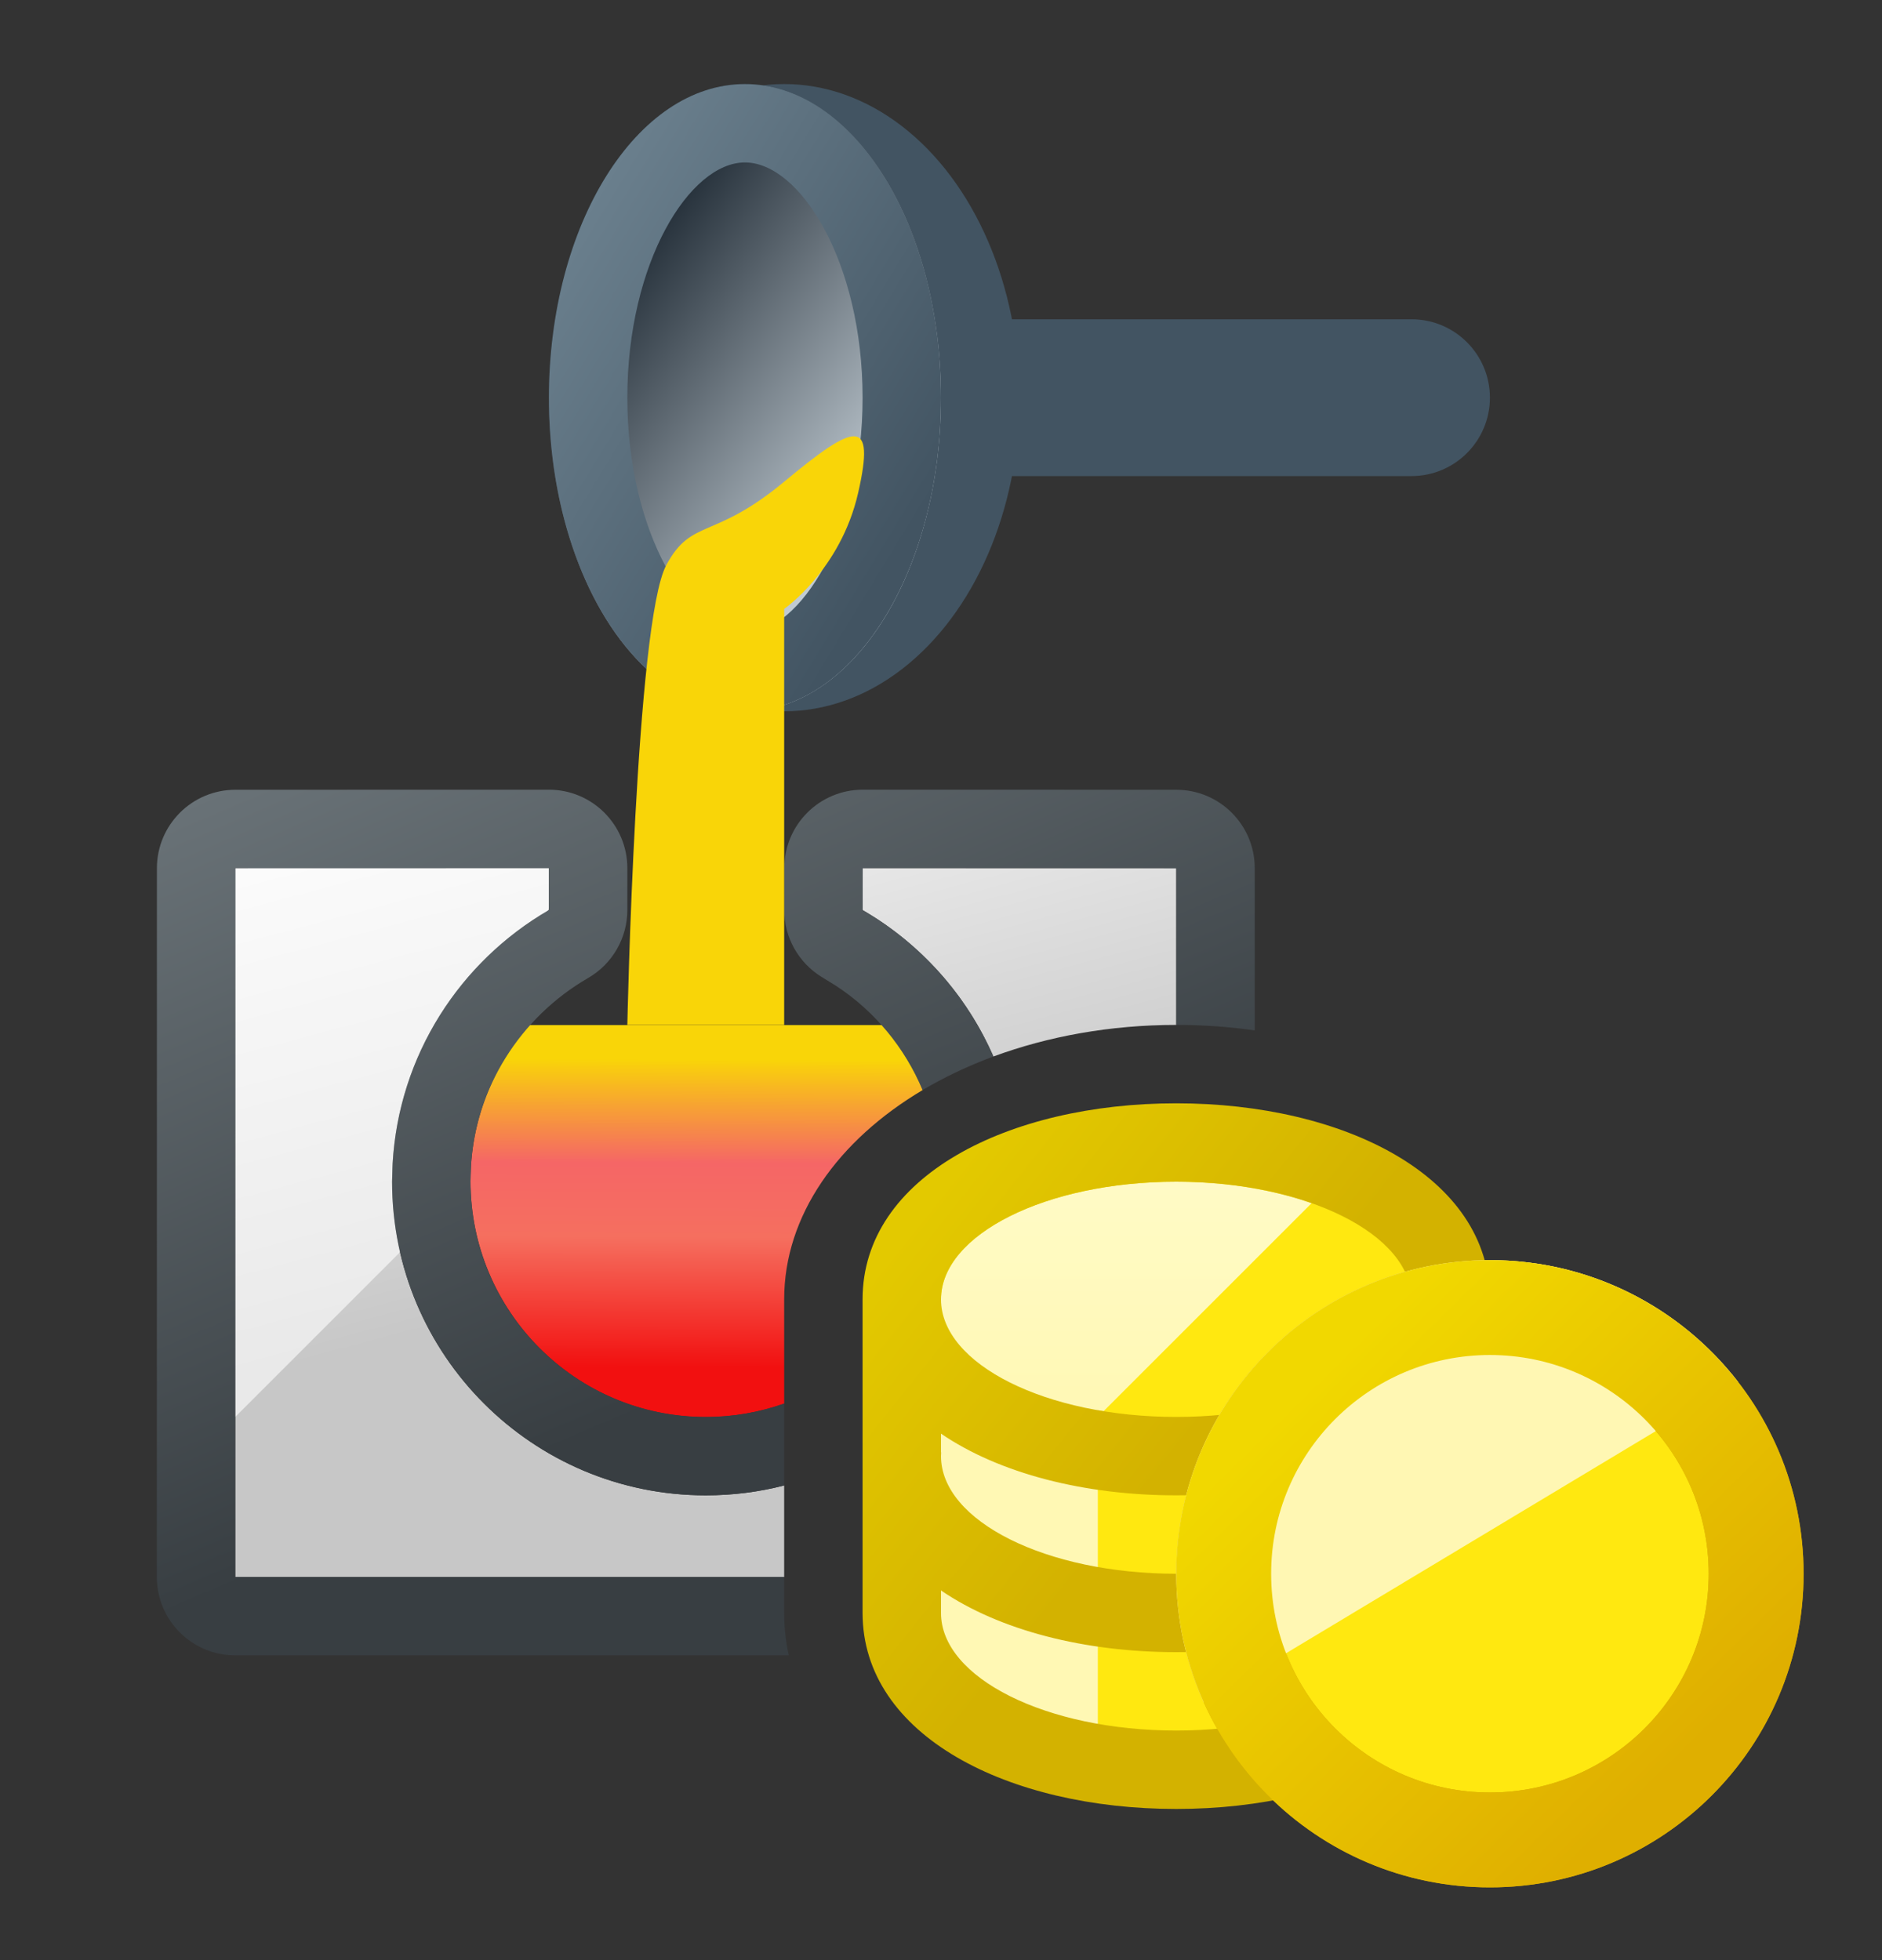
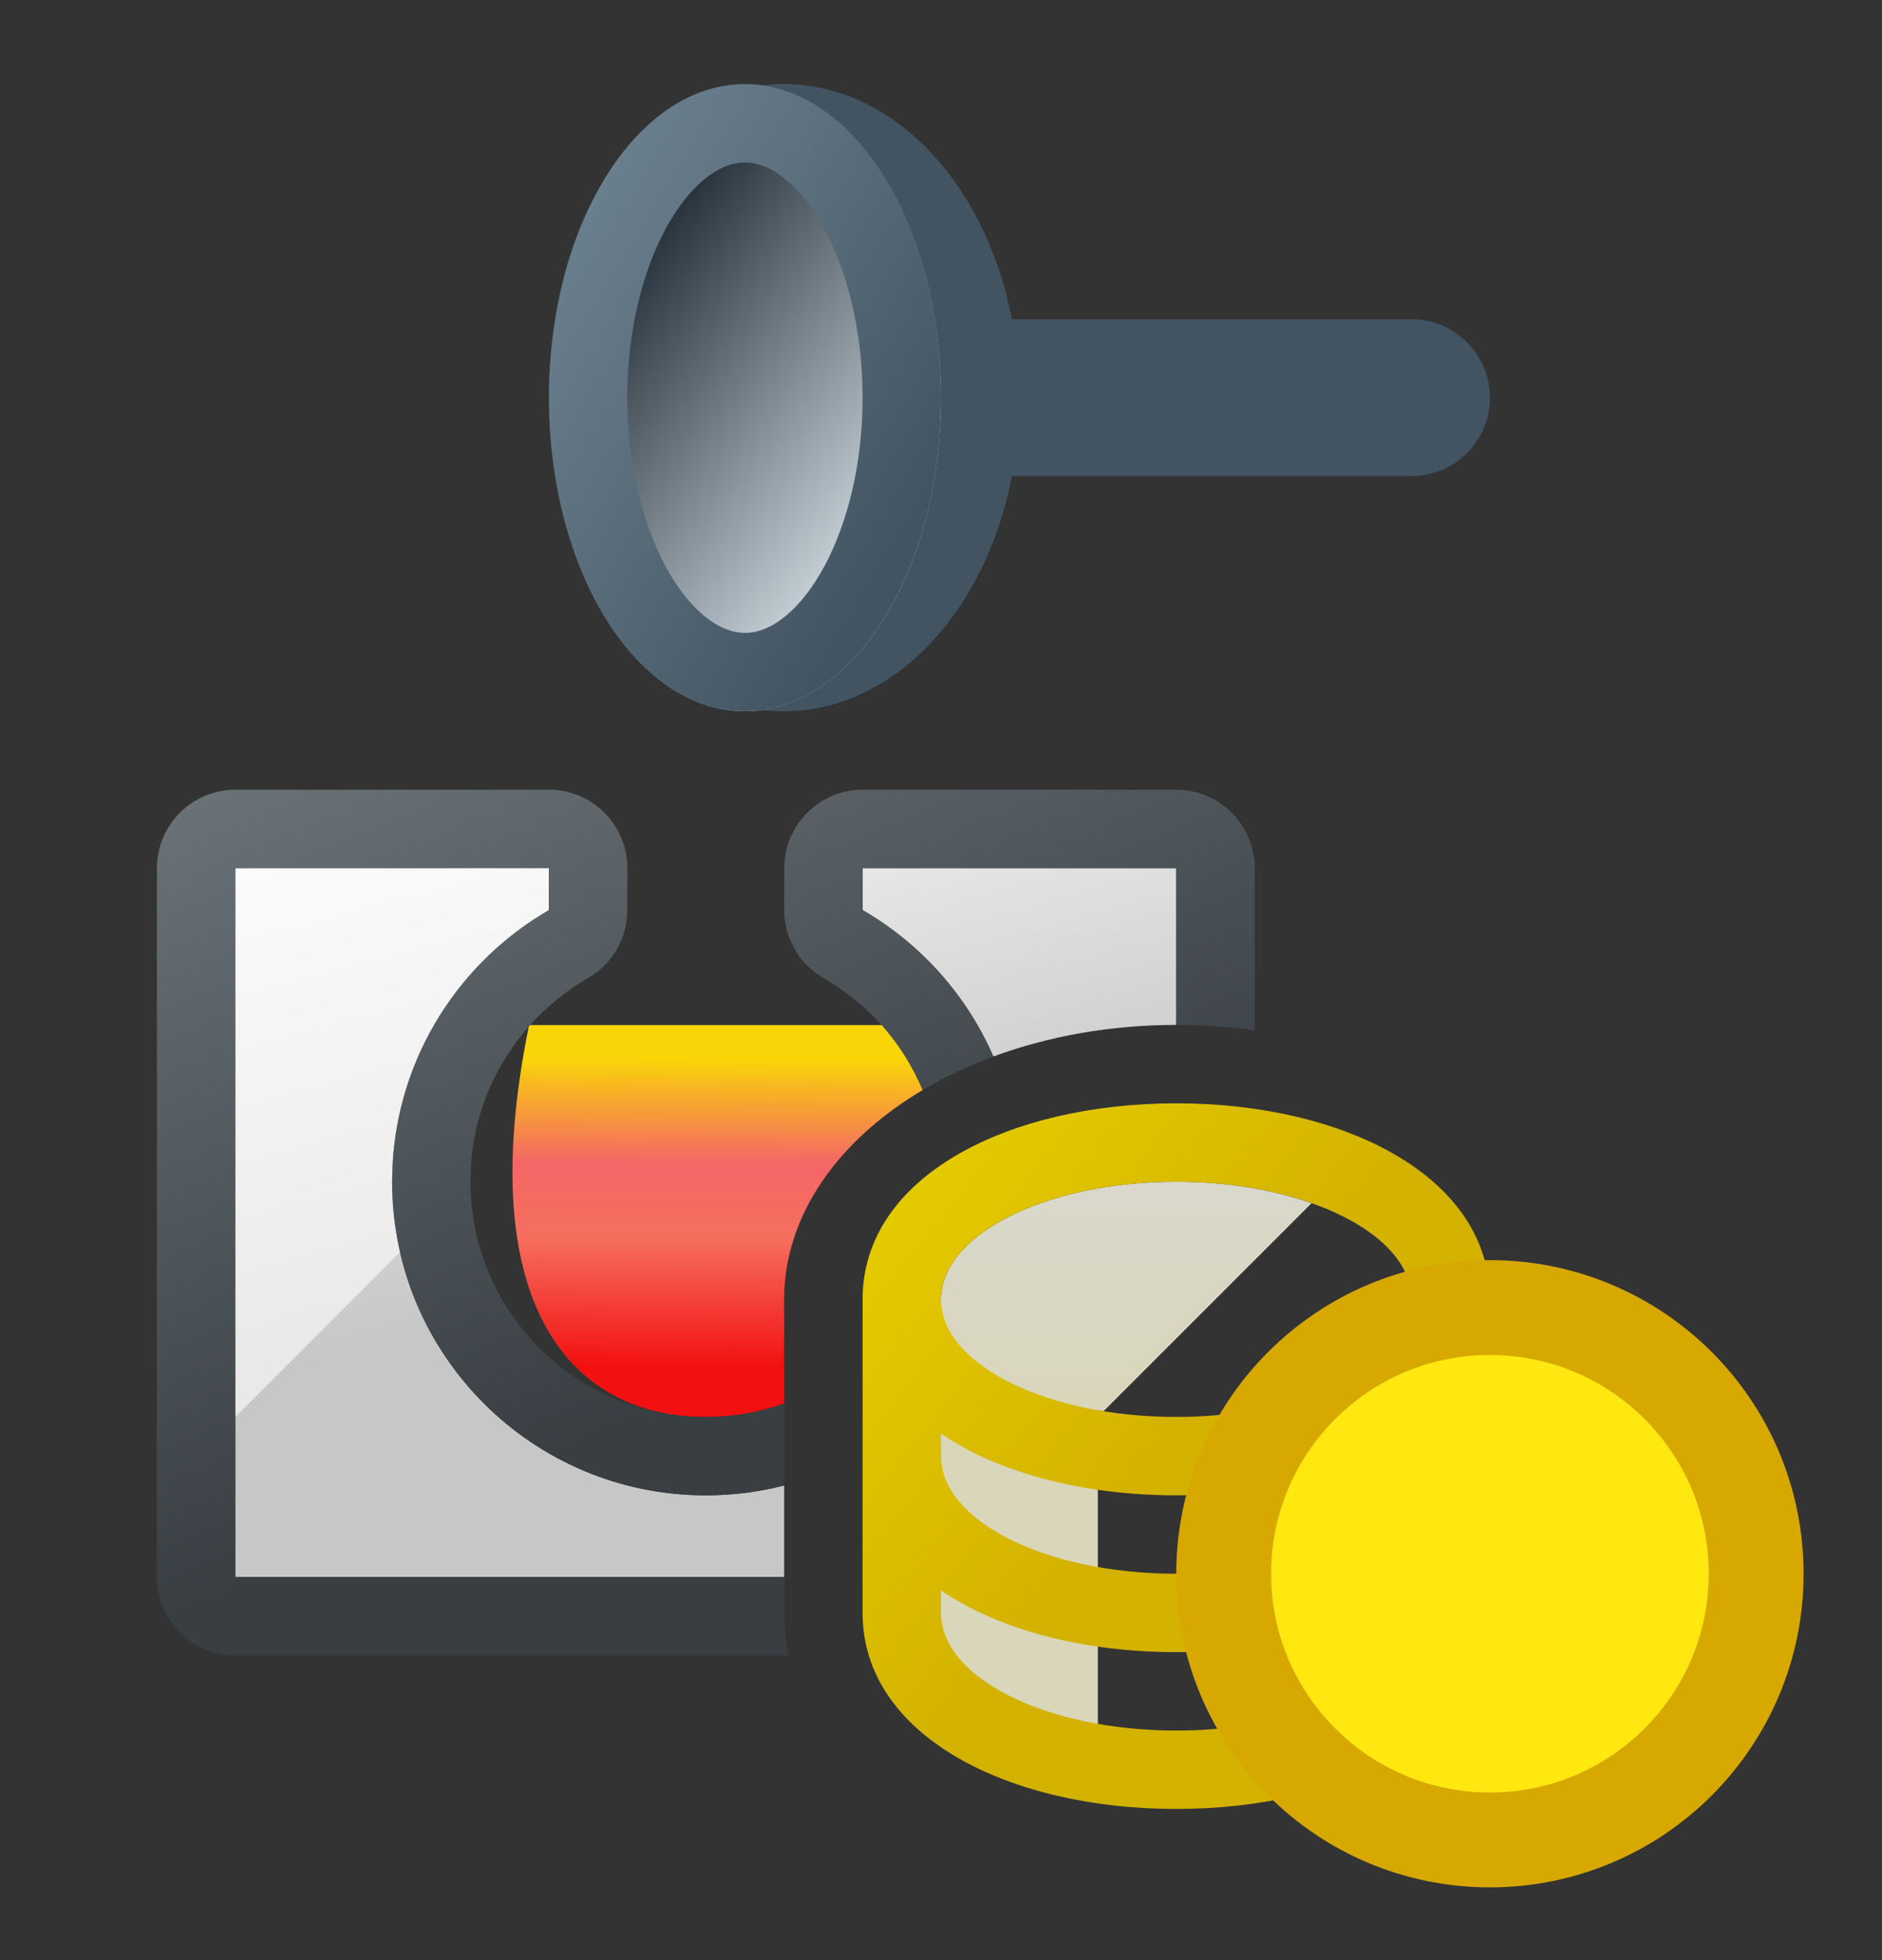
<svg xmlns="http://www.w3.org/2000/svg" width="24" height="25" viewBox="0 0 24 25" fill="none">
  <rect x="0" y="0" width="24" height="25" fill="#333333" stroke="none" />
  <path fill-rule="evenodd" clip-rule="evenodd" d="M7 11.607V11.072H3V20.113H10V18.946C9.68 19.029 9.345 19.072 9 19.072C6.791 19.072 5 17.281 5 15.072C5 13.592 5.804 12.299 7 11.607ZM12.668 13.475C13.365 13.218 14.158 13.072 15 13.072V11.072H11V11.607C11.737 12.034 12.326 12.689 12.668 13.475Z" fill="url(#paint0_linear_1_484)" />
  <path opacity="0.603" fill-rule="evenodd" clip-rule="evenodd" d="M3 11.072H7V11.572L5.5 15.572L3 18.072V11.072Z" fill="white" />
-   <path fill-rule="evenodd" clip-rule="evenodd" d="M11.769 13.901C11.642 13.597 11.467 13.318 11.253 13.074H6.747C6.282 13.604 6 14.3 6 15.062C6 16.725 7.343 18.074 9 18.074C9.351 18.074 9.687 18.013 10 17.902V16.572C10 15.502 10.687 14.543 11.769 13.901Z" fill="url(#paint1_linear_1_484)" />
+   <path fill-rule="evenodd" clip-rule="evenodd" d="M11.769 13.901C11.642 13.597 11.467 13.318 11.253 13.074H6.747C6 16.725 7.343 18.074 9 18.074C9.351 18.074 9.687 18.013 10 17.902V16.572C10 15.502 10.687 14.543 11.769 13.901Z" fill="url(#paint1_linear_1_484)" />
  <path fill-rule="evenodd" clip-rule="evenodd" d="M15.001 10.073L11.002 10.072C10.45 10.072 10.002 10.52 10.002 11.072L10.001 11.608C10.001 11.955 10.181 12.277 10.477 12.46L10.662 12.574C11.154 12.896 11.537 13.361 11.765 13.903C12.042 13.739 12.345 13.595 12.668 13.475C12.355 12.756 11.836 12.147 11.187 11.722L11.001 11.608L11.002 11.072L15.001 11.073L15.001 13.072C15.343 13.072 15.678 13.096 16.001 13.142L16.001 11.073C16.001 10.521 15.553 10.073 15.001 10.073ZM10.059 21.113C10.02 20.937 10 20.756 10 20.572V20.113H3L3.001 11.073L7 11.072L7 11.607C5.867 12.263 5.086 13.457 5.007 14.84L5 15.072C5 17.281 6.791 19.072 9 19.072C9.345 19.072 9.68 19.029 10 18.946V17.901C9.687 18.012 9.351 18.072 9 18.072C7.343 18.072 6 16.729 6 15.072L6.006 14.869C6.063 13.882 6.631 12.976 7.501 12.473C7.81 12.294 8 11.964 8 11.607L8 11.072C8 10.52 7.552 10.072 7 10.072L3.001 10.073C2.449 10.073 2.001 10.521 2.001 11.073L2 20.113C2 20.666 2.448 21.113 3 21.113H10.059Z" fill="url(#paint2_linear_1_484)" />
  <ellipse cx="10" cy="5.072" rx="3" ry="4" fill="#425462" />
  <ellipse cx="9.5" cy="5.072" rx="2.5" ry="4" fill="url(#paint3_linear_1_484)" />
  <path fill-rule="evenodd" clip-rule="evenodd" d="M12 5.072C12 2.863 10.881 1.072 9.5 1.072C8.119 1.072 7 2.863 7 5.072C7 7.281 8.119 9.072 9.5 9.072C10.881 9.072 12 7.281 12 5.072ZM8 5.072C8 3.345 8.796 2.072 9.5 2.072C10.204 2.072 11 3.345 11 5.072C11 6.799 10.204 8.072 9.5 8.072C8.796 8.072 8 6.799 8 5.072Z" fill="url(#paint4_linear_1_484)" />
  <path d="M12 4.072H18C18.552 4.072 19 4.52 19 5.072V5.072C19 5.624 18.552 6.072 18 6.072H12V4.072Z" fill="#425462" />
-   <path fill-rule="evenodd" clip-rule="evenodd" d="M8.497 7.207C8.822 6.604 9.094 6.896 10 6.144C10.905 5.391 11.168 5.305 10.943 6.288C10.718 7.271 10 7.766 10 7.766V13.072H8C8 13.072 8.107 7.931 8.497 7.207Z" fill="#F9D508" />
-   <path fill-rule="evenodd" clip-rule="evenodd" d="M11.5 16.072V20.572L13.5 22.572H15.5L18.5 21.572V16.072L16 14.572H14L11.5 16.072Z" fill="#FFE810" />
  <path opacity="0.817" fill-rule="evenodd" clip-rule="evenodd" d="M16.726 15.346L14.073 17.999C14.048 17.995 14.024 17.991 14 17.987V22.072H12V16.572C12 15.744 13.342 15.072 14.998 15.072C15.641 15.072 16.238 15.174 16.726 15.346Z" fill="url(#paint5_linear_1_484)" />
  <path fill-rule="evenodd" clip-rule="evenodd" d="M11 16.572C11 15.003 12.862 14.072 15 14.072C17.138 14.072 19 15.003 19 16.572V18.572V20.572C19 22.141 17.138 23.072 15 23.072C12.862 23.072 11 22.141 11 20.572V18.572V16.572ZM12 18.285V18.523H12.002C12.001 18.54 12 18.556 12 18.572C12 19.401 13.343 20.072 15 20.072C16.657 20.072 18 19.401 18 18.572C18 18.556 18 18.54 17.998 18.523H18V18.285C17.255 18.794 16.169 19.072 15 19.072C13.831 19.072 12.745 18.794 12 18.285ZM15 15.072C13.343 15.072 12 15.744 12 16.572C12 17.401 13.343 18.072 15 18.072C16.657 18.072 18 17.401 18 16.572C18 15.744 16.657 15.072 15 15.072ZM15 21.072C13.831 21.072 12.745 20.794 12 20.285V20.572C12 21.401 13.343 22.072 15 22.072C16.657 22.072 18 21.401 18 20.572V20.285C17.255 20.794 16.169 21.072 15 21.072Z" fill="url(#paint6_linear_1_484)" />
  <circle cx="19" cy="20.072" r="3.395" fill="#FFE810" stroke="#D7A900" stroke-width="1.21" />
-   <path fill-rule="evenodd" clip-rule="evenodd" d="M22.163 17.623L15.352 21.716C15.126 21.215 15 20.658 15 20.072C15 17.863 16.791 16.072 19 16.072C20.287 16.072 21.431 16.68 22.163 17.623Z" fill="#FFF7B3" />
-   <path fill-rule="evenodd" clip-rule="evenodd" d="M23 20.072C23 17.863 21.209 16.072 19 16.072C16.791 16.072 15 17.863 15 20.072C15 22.281 16.791 24.072 19 24.072C21.209 24.072 23 22.281 23 20.072ZM16.21 20.072C16.21 18.531 17.459 17.282 19 17.282C20.541 17.282 21.79 18.531 21.79 20.072C21.79 21.613 20.541 22.862 19 22.862C17.459 22.862 16.21 21.613 16.21 20.072Z" fill="url(#paint7_linear_1_484)" />
  <defs>
    <linearGradient id="paint0_linear_1_484" x1="-0.568" y1="10.674" x2="1.397" y2="18.053" gradientUnits="userSpaceOnUse">
      <stop stop-color="white" />
      <stop offset="1" stop-color="#C7C7C7" />
    </linearGradient>
    <linearGradient id="paint1_linear_1_484" x1="10.773" y1="17.448" x2="10.79" y2="13.518" gradientUnits="userSpaceOnUse">
      <stop stop-color="#F21010" />
      <stop offset="0.423" stop-color="#F56F5F" />
      <stop offset="0.663" stop-color="#F56666" />
      <stop offset="1" stop-color="#F9D508" />
    </linearGradient>
    <linearGradient id="paint2_linear_1_484" x1="-2.26" y1="12.22" x2="1.444" y2="20.908" gradientUnits="userSpaceOnUse">
      <stop stop-color="#697277" />
      <stop offset="1" stop-color="#383E42" />
    </linearGradient>
    <linearGradient id="paint3_linear_1_484" x1="6.527" y1="5.05" x2="10.752" y2="8.208" gradientUnits="userSpaceOnUse">
      <stop stop-color="#1F2A34" />
      <stop offset="1" stop-color="#DDE7EE" />
    </linearGradient>
    <linearGradient id="paint4_linear_1_484" x1="4.091" y1="4.682" x2="10.507" y2="8.587" gradientUnits="userSpaceOnUse">
      <stop stop-color="#778D9B" />
      <stop offset="1" stop-color="#425462" />
    </linearGradient>
    <linearGradient id="paint5_linear_1_484" x1="12" y1="15.072" x2="12" y2="18.072" gradientUnits="userSpaceOnUse">
      <stop stop-color="#FFFEEE" />
      <stop offset="1" stop-color="#FFFBD9" />
    </linearGradient>
    <linearGradient id="paint6_linear_1_484" x1="11.495" y1="15.773" x2="15" y2="18.575" gradientUnits="userSpaceOnUse">
      <stop stop-color="#E3C900" />
      <stop offset="1" stop-color="#D3B200" />
    </linearGradient>
    <linearGradient id="paint7_linear_1_484" x1="13.895" y1="20.398" x2="18.616" y2="25.213" gradientUnits="userSpaceOnUse">
      <stop stop-color="#F1D800" />
      <stop offset="1" stop-color="#DFAF00" />
    </linearGradient>
  </defs>
</svg>